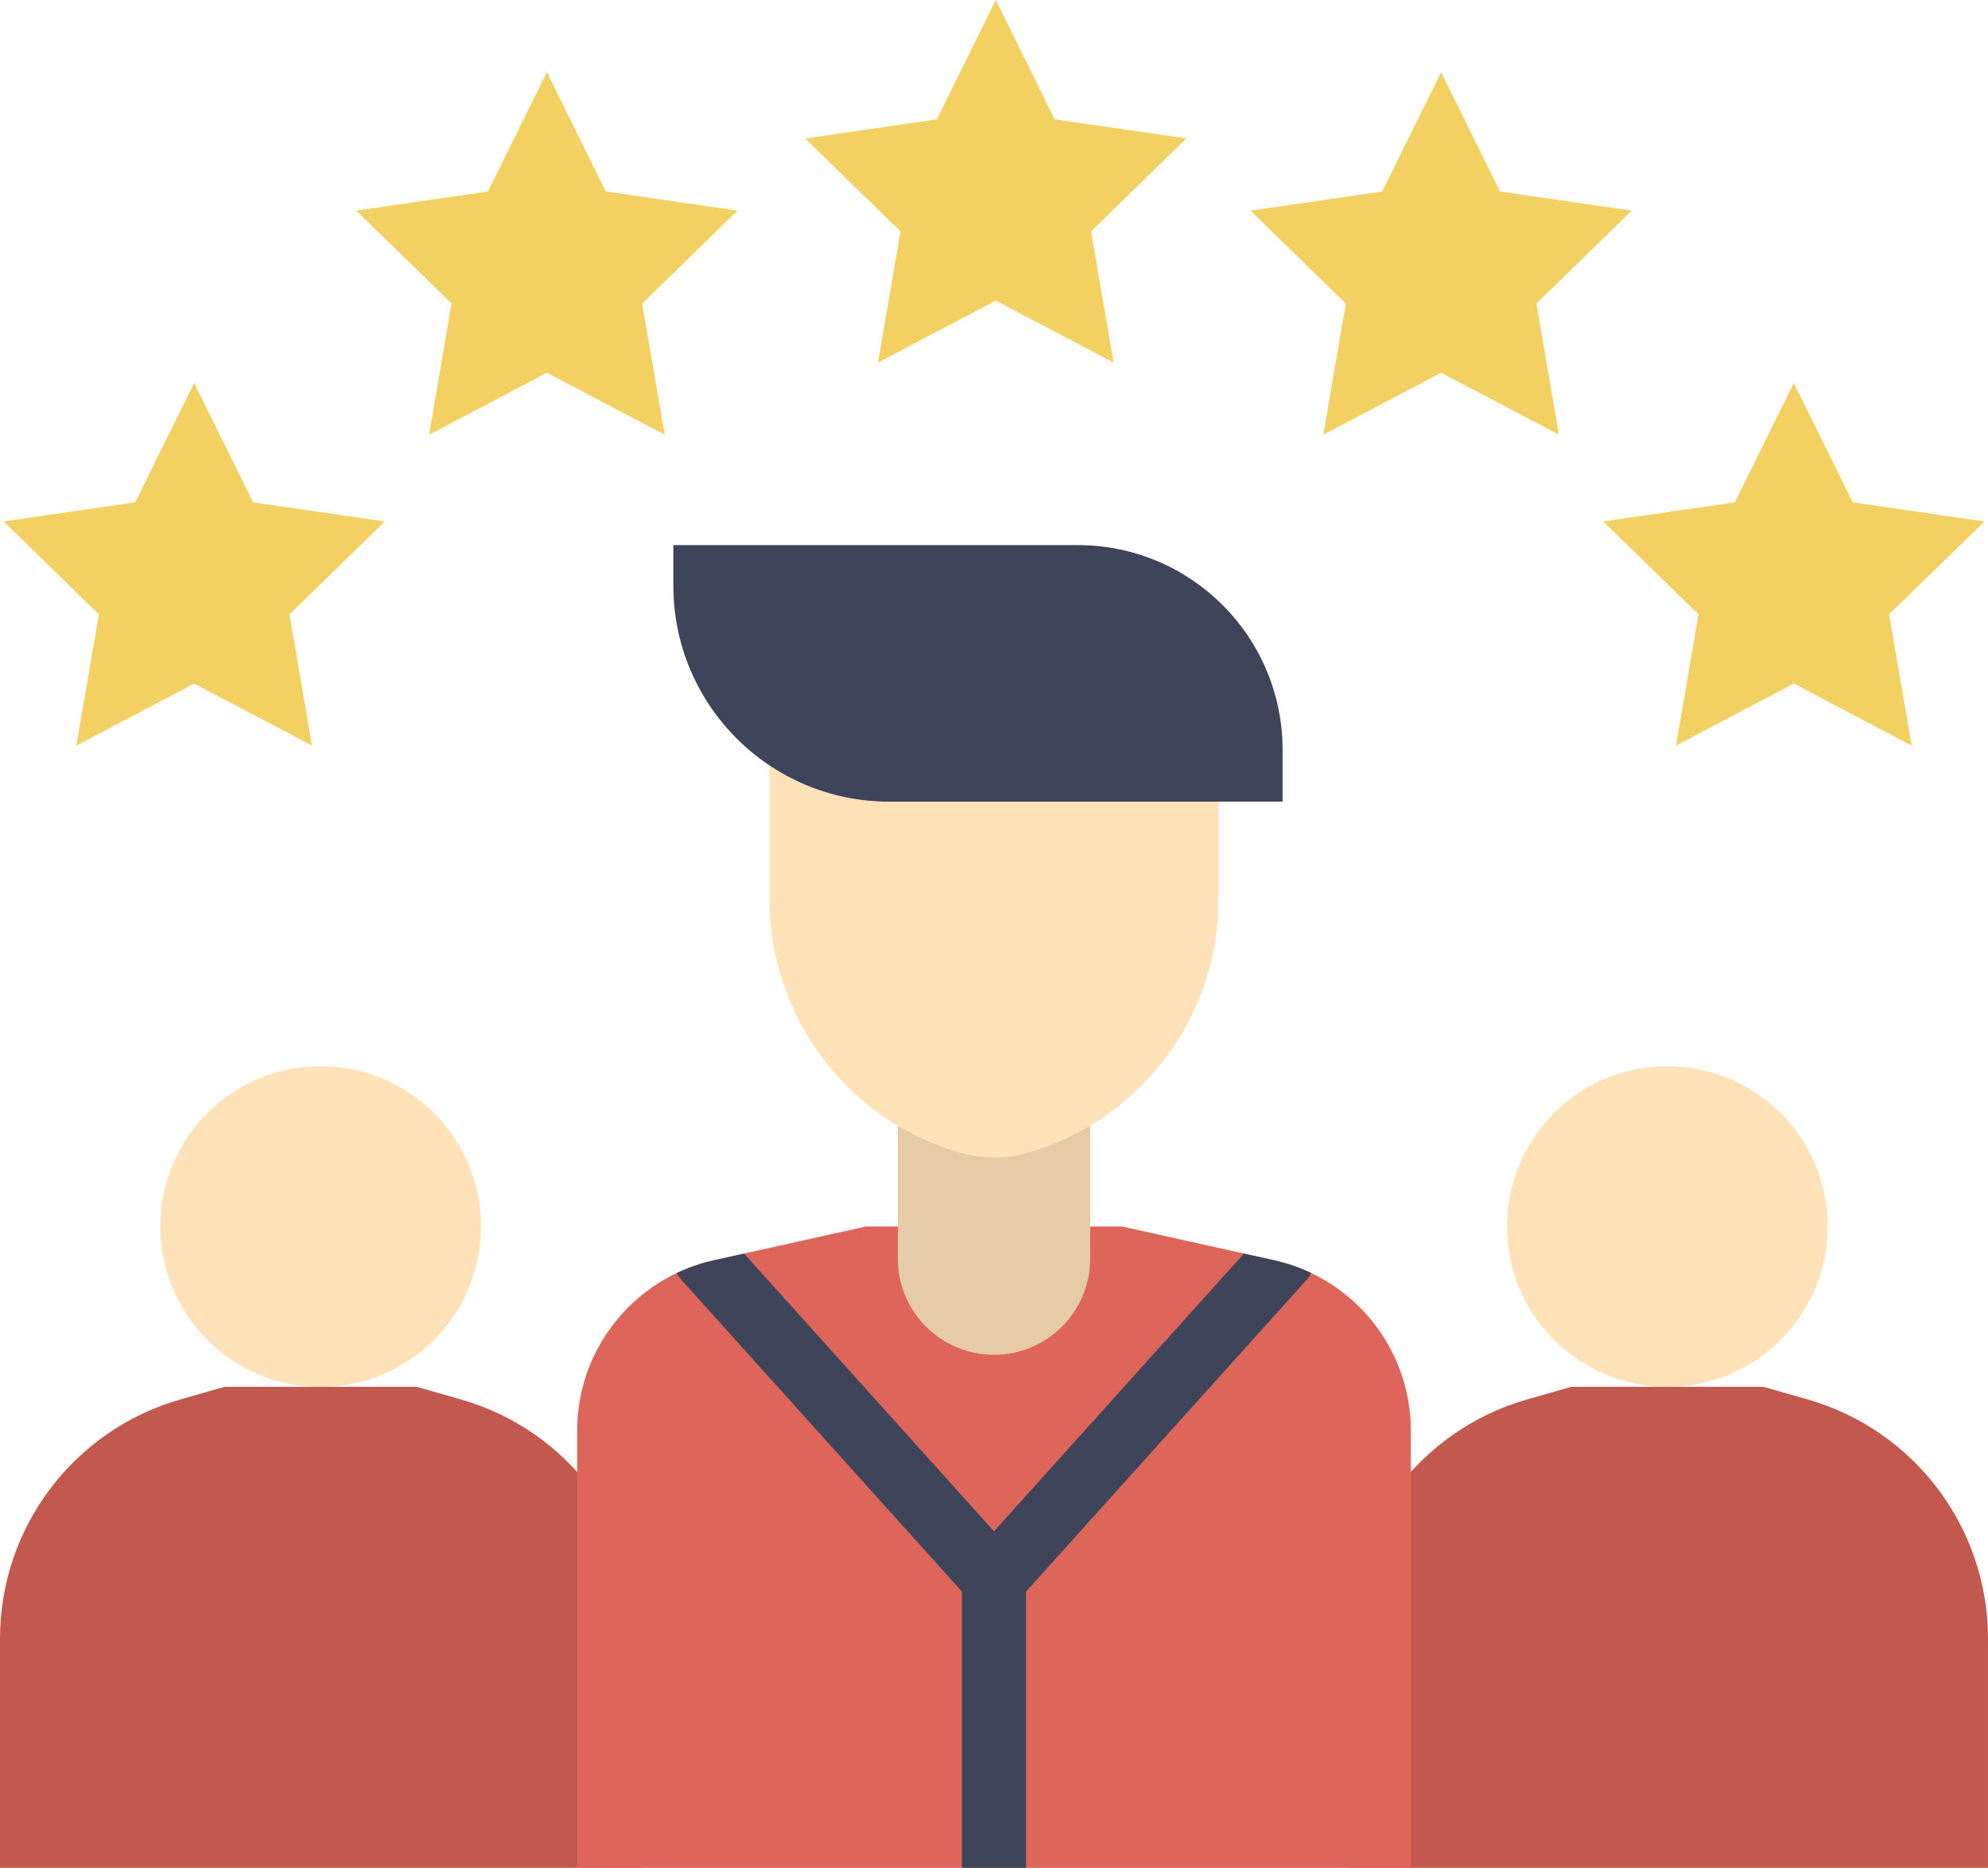
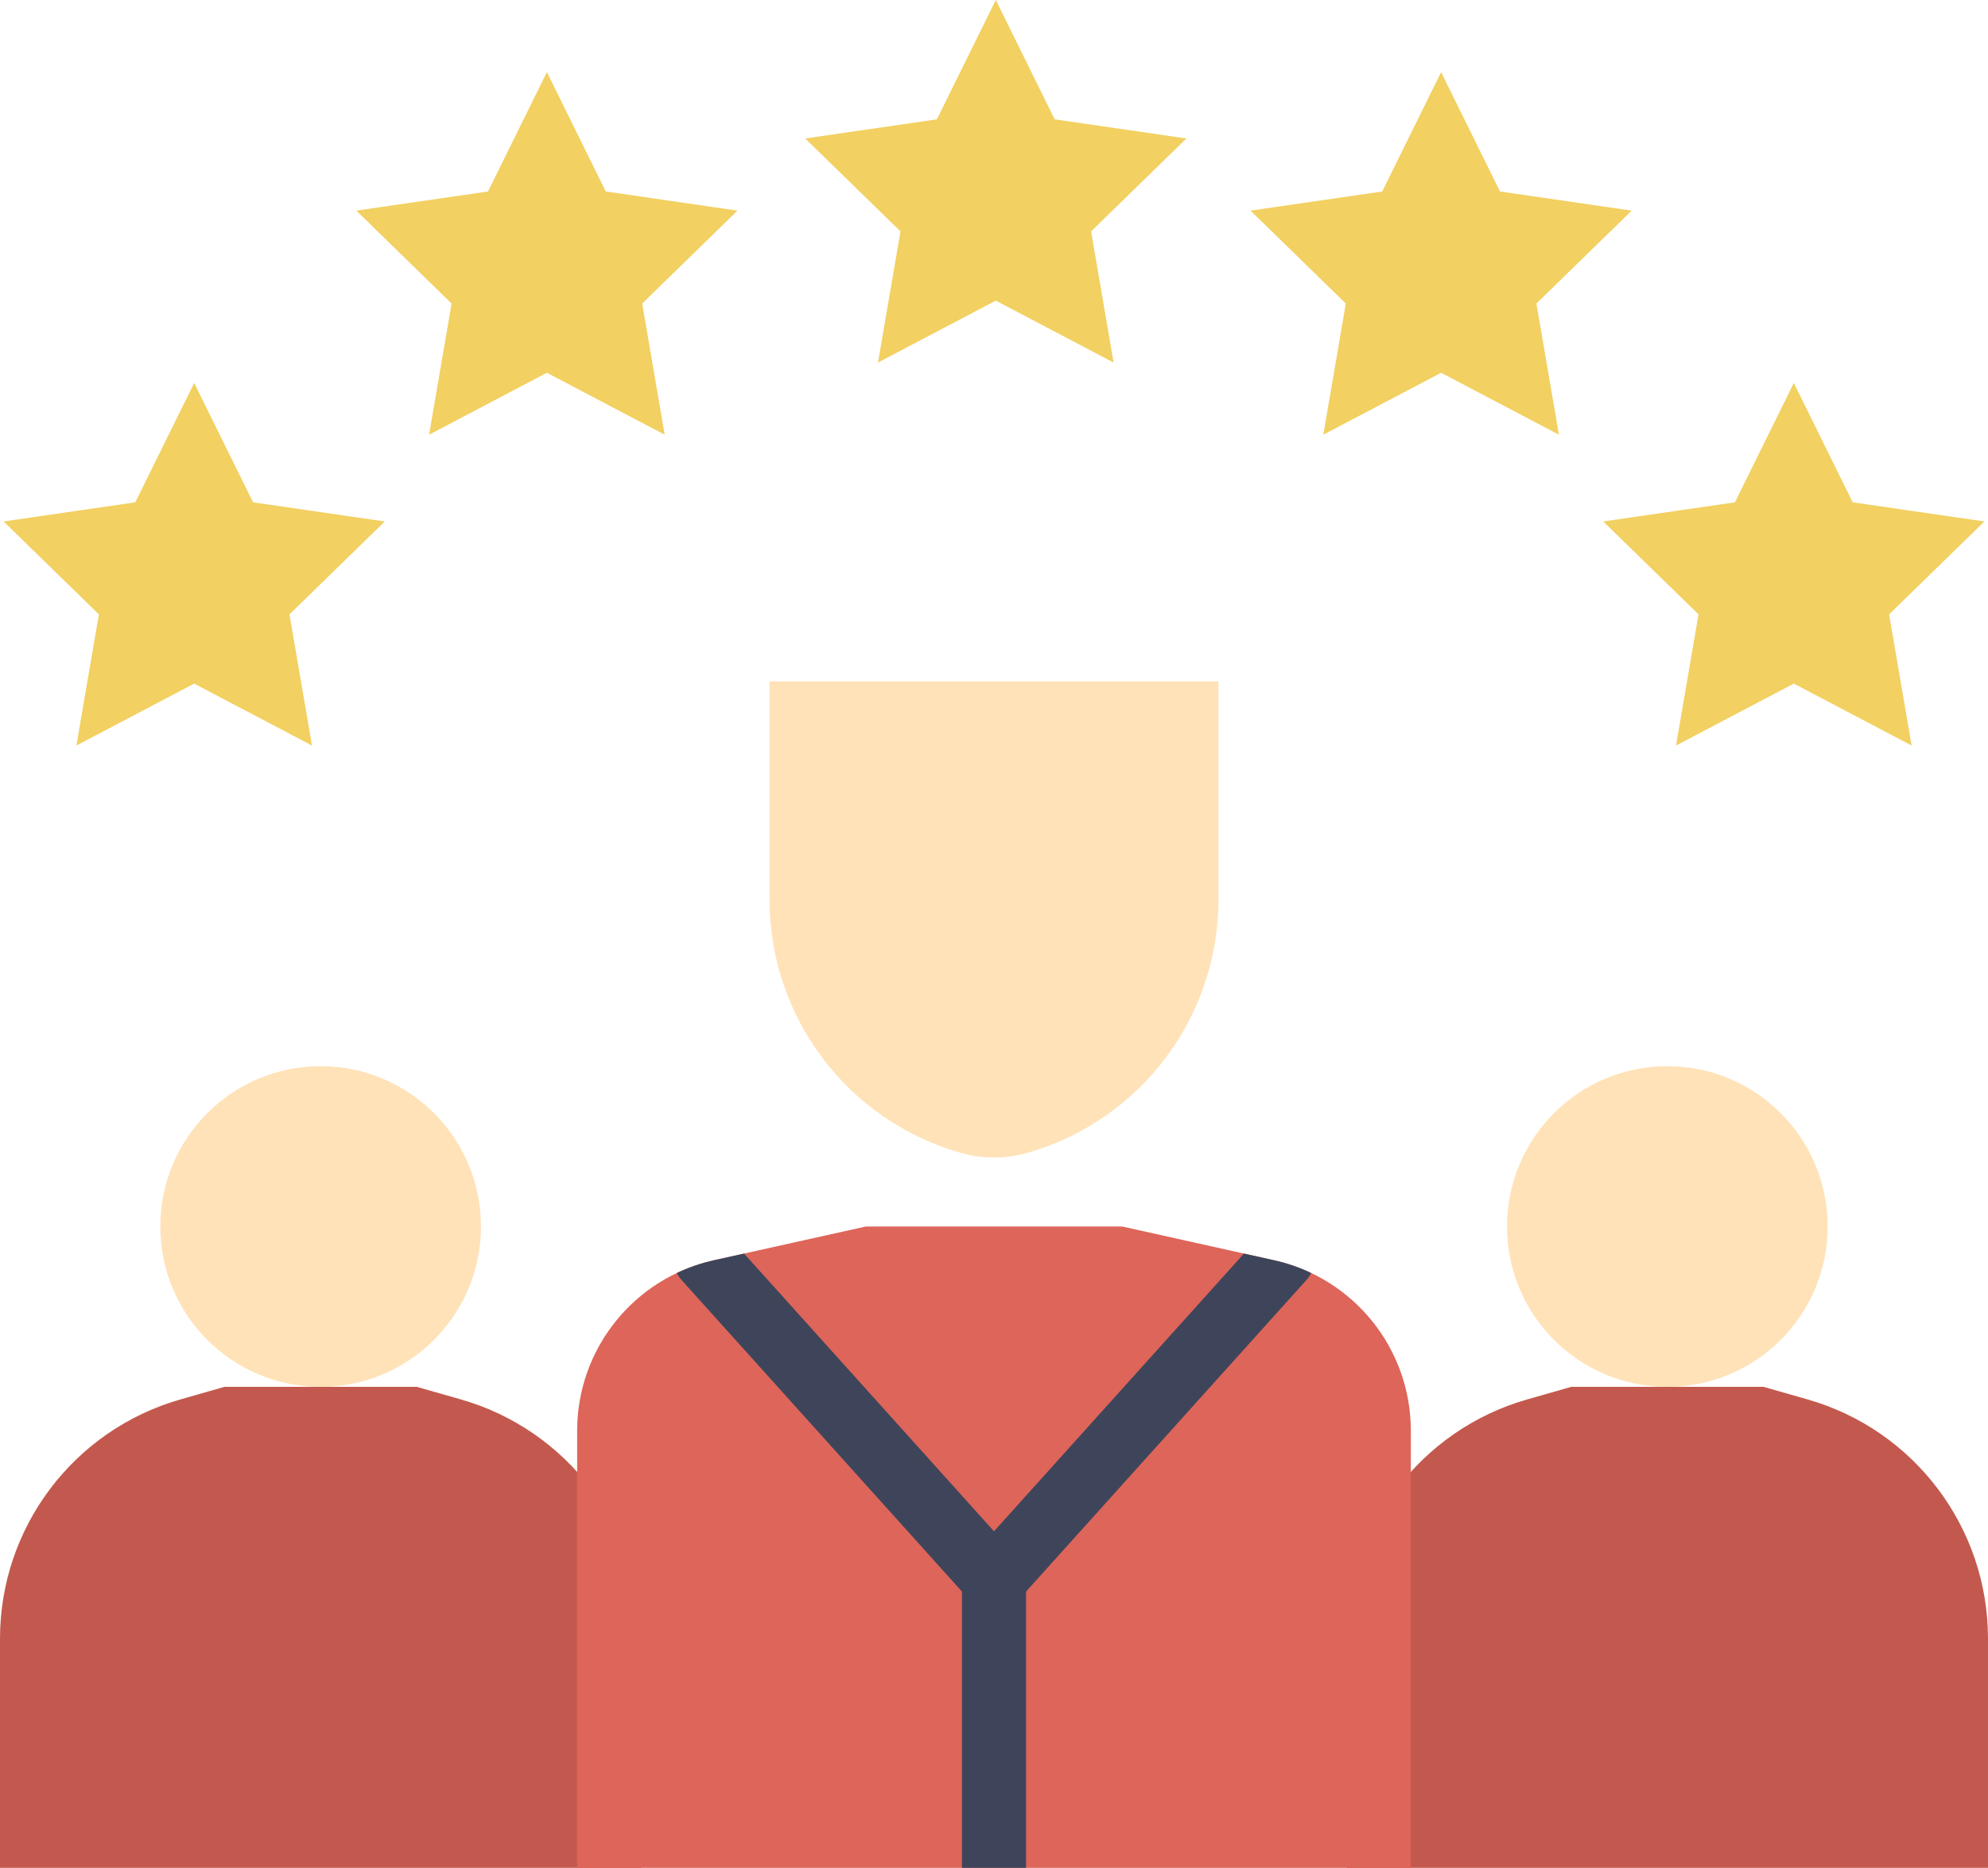
<svg xmlns="http://www.w3.org/2000/svg" height="466.0" preserveAspectRatio="xMidYMid meet" version="1.0" viewBox="8.0 24.0 496.0 466.0" width="496.0" zoomAndPan="magnify">
  <g id="change1_1">
    <circle cx="88" cy="330" fill="#FFE2B8" r="40" />
  </g>
  <g id="change2_1">
    <path d="M122.984,373.138L112,370H64l-10.984,3.138C26.371,380.751,8,405.106,8,432.818V490h160v-57.182 C168,405.106,149.629,380.751,122.984,373.138z" fill="#C3594E" />
  </g>
  <g id="change1_2">
    <circle cx="424" cy="330" fill="#FFE2B8" r="40" />
  </g>
  <g id="change2_2">
    <path d="M389.016,373.138L400,370h48l10.984,3.138c26.646,7.613,45.016,31.968,45.016,59.68V490H344v-57.182 C344,405.106,362.371,380.751,389.016,373.138z" fill="#C3594E" />
  </g>
  <g id="change3_1">
    <path d="M325.889,338.42L288,330h-64l-37.889,8.42C166.18,342.849,152,360.526,152,380.943V490h208V380.943 C360,360.526,345.82,342.849,325.889,338.42z" fill="#DE6559" />
  </g>
  <g id="change4_1">
-     <path d="M256,362L256,362c-13.255,0-24-10.745-24-24v-40h48v40C280,351.255,269.255,362,256,362z" fill="#E6CCA6" />
-   </g>
+     </g>
  <g id="change1_3">
    <path d="M264.372,311.608L264.372,311.608c-5.472,1.564-11.273,1.564-16.745,0l0,0 C219.436,303.553,200,277.786,200,248.467V194h112v54.467C312,277.786,292.564,303.553,264.372,311.608z" fill="#FFE2B8" />
  </g>
  <g id="change5_1">
-     <path d="M328,224h-98.136C200.116,224,176,199.884,176,170.136V160h100.934C305.137,160,328,182.863,328,211.066V224 z" fill="#3E455B" />
-   </g>
+     </g>
  <g id="change6_1">
    <path d="M256.447 24L271.142 53.775 304 58.549 280.224 81.725 285.836 114.451 256.447 99 227.058 114.451 232.671 81.725 208.894 58.549 241.753 53.775z" fill="#F2D061" />
  </g>
  <g id="change6_2">
    <path d="M367.553 42L382.247 71.775 415.106 76.549 391.329 99.725 396.942 132.451 367.553 117 338.164 132.451 343.776 99.725 320 76.549 352.858 71.775z" fill="#F2D061" />
  </g>
  <g id="change6_3">
    <path d="M455.553 119.549L470.247 149.324 503.106 154.098 479.329 177.275 484.942 210 455.553 194.549 426.164 210 431.776 177.275 408 154.098 440.858 149.324z" fill="#F2D061" />
  </g>
  <g id="change6_4">
    <path d="M144.447 42L129.753 71.775 96.894 76.549 120.671 99.725 115.058 132.451 144.447 117 173.836 132.451 168.224 99.725 192 76.549 159.142 71.775z" fill="#F2D061" />
  </g>
  <g id="change6_5">
    <path d="M56.447 119.549L41.753 149.324 8.894 154.098 32.671 177.275 27.058 210 56.447 194.549 85.836 210 80.224 177.275 104 154.098 71.142 149.324z" fill="#F2D061" />
  </g>
  <g id="change5_2">
    <path d="M335.14,341.6c-0.31,0.62-0.71,1.21-1.19,1.75L264,421.07l-2.05,2.28c-1.52,1.69-3.68,2.65-5.95,2.65 s-4.43-0.96-5.95-2.65l-2.05-2.28l-69.95-77.72c-0.48-0.54-0.88-1.13-1.19-1.75c2.9-1.38,6-2.46,9.25-3.18l7.53-1.67L256,406.04 l62.36-69.29l7.53,1.67C329.14,339.14,332.24,340.22,335.14,341.6z" fill="#3E455B" />
  </g>
  <g id="change5_3">
    <path d="M264,418v72h-16v-72c0-4.42,3.58-8,8-8S264,413.58,264,418z" fill="#3E455B" />
  </g>
</svg>